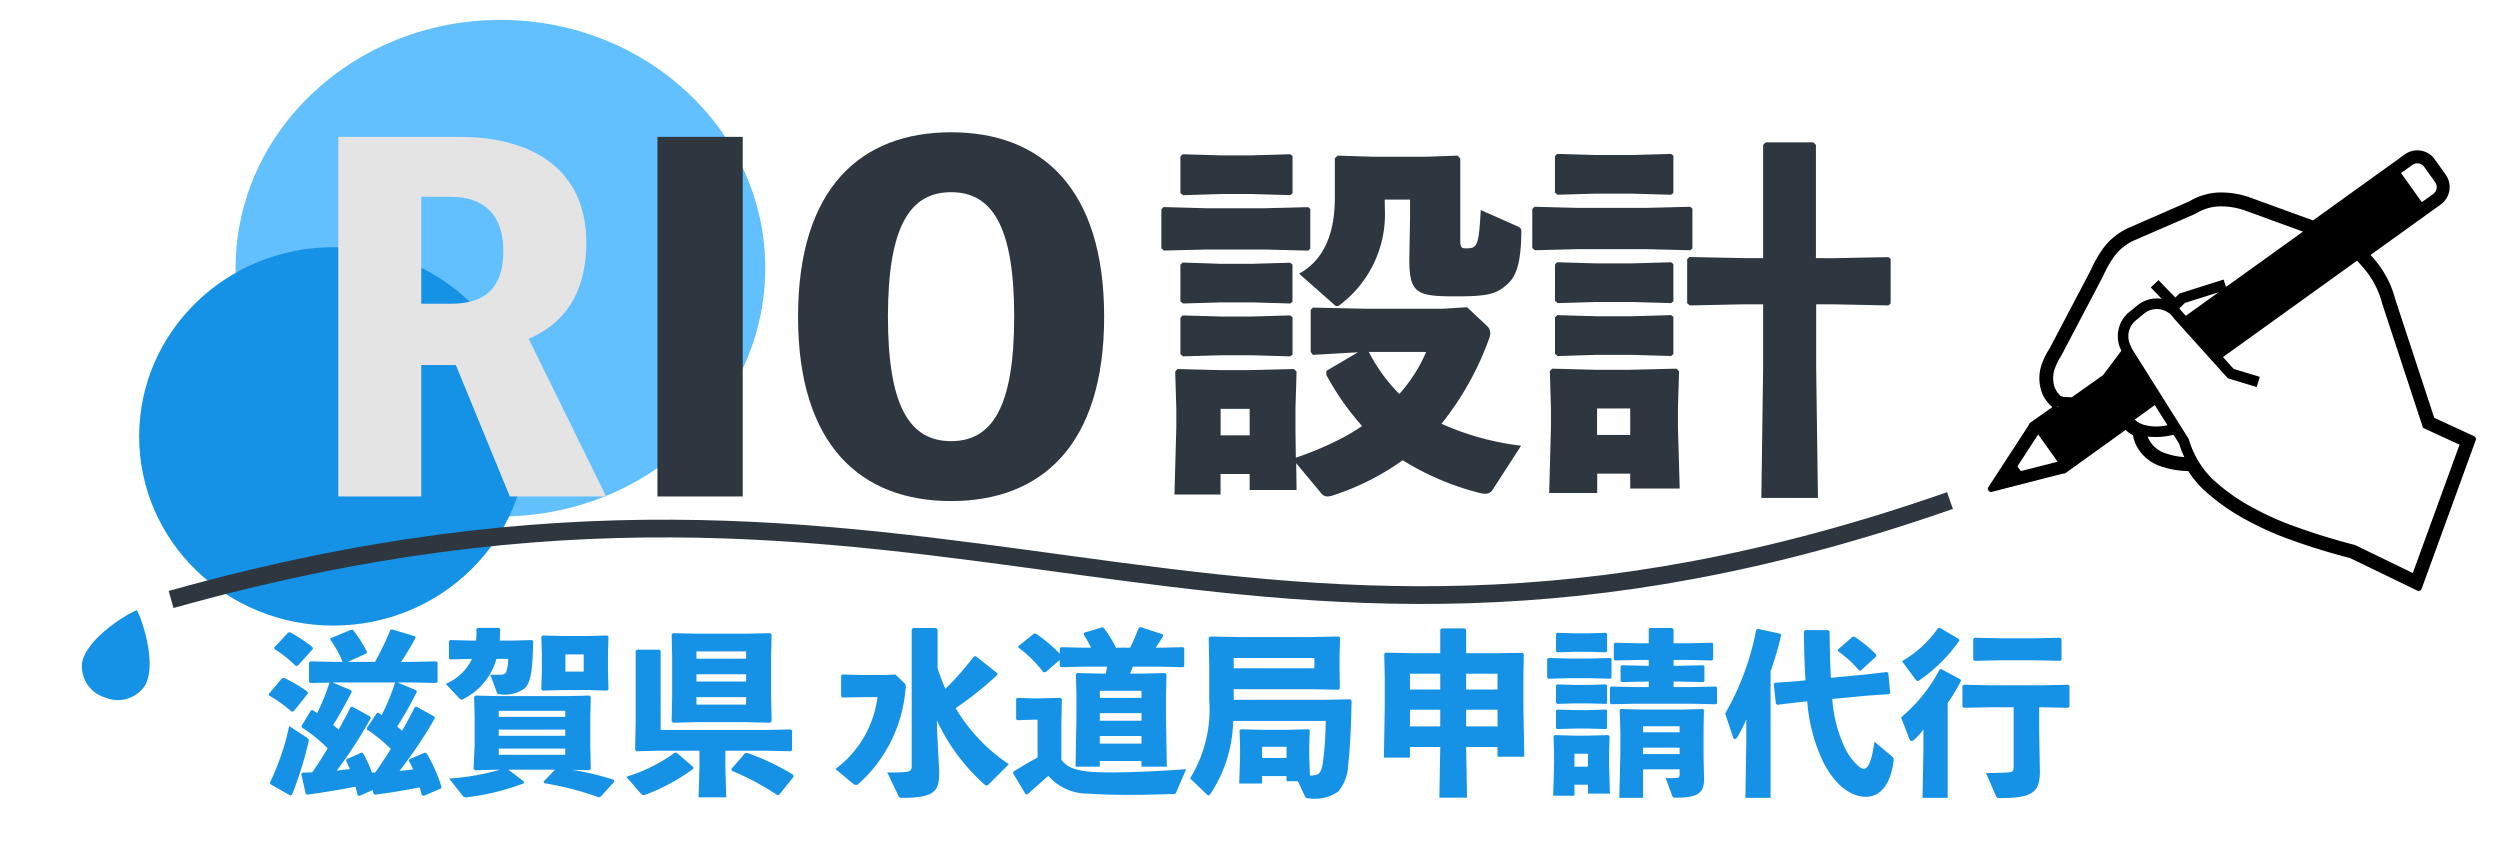
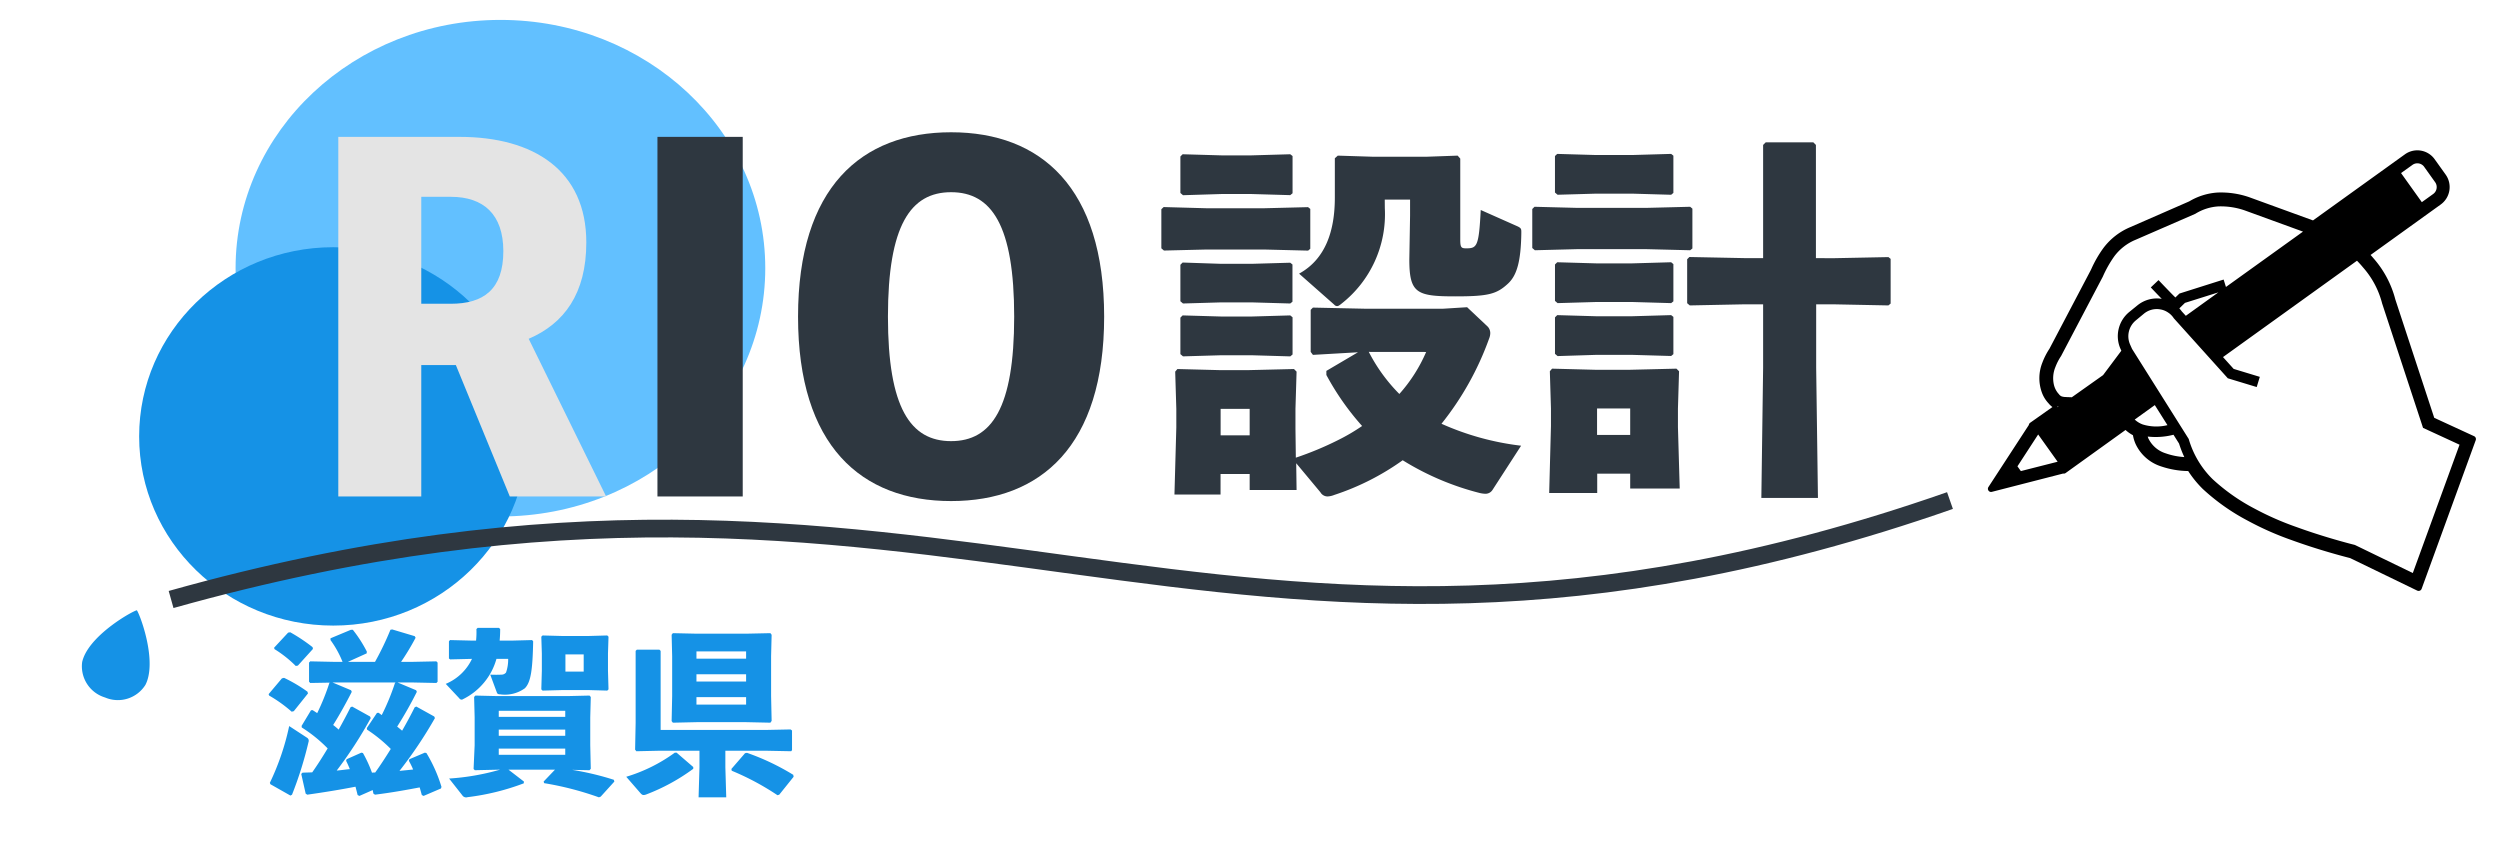
<svg xmlns="http://www.w3.org/2000/svg" width="141" height="48" viewBox="0 0 141 48">
  <defs>
    <clipPath id="a">
      <path d="M0,0H141V48H0Z" transform="translate(156 -105)" fill="none" stroke="#707070" stroke-width="1" />
    </clipPath>
  </defs>
  <g transform="translate(-156 105)" clip-path="url(#a)">
    <path d="M1.913,0C1.674.157.026,2.079,0,3.543c0,.015,0,.029,0,.044a1.424,1.424,0,0,0,.01.169c0,.007,0,.015,0,.022h0a1.835,1.835,0,0,0,1.9,1.458,1.835,1.835,0,0,0,1.9-1.458h0c0-.007,0-.015,0-.022a1.425,1.425,0,0,0,.011-.169c0-.015,0-.029,0-.044C3.8,2.08,2.153.157,1.913,0Z" transform="translate(161.92 -71.236) rotate(20)" fill="#1592e6" />
    <ellipse cx="14.937" cy="14.003" rx="14.937" ry="14.003" transform="translate(169.287 -103.877)" fill="#62c0ff" />
    <ellipse cx="10.947" cy="10.67" rx="10.947" ry="10.67" transform="translate(163.848 -91.057)" fill="#1592e6" />
-     <path d="M9.25-6.03,8.04-6.99l-.11.01A16.9,16.9,0,0,1,6.32-5.15c-.17-.38-.31-.77-.44-1.16V-8.49l-.07-.09H4.5l-.08.07V-.78c0,.24-.11.3-.36.32a7.892,7.892,0,0,1-1.02.02L3.66.86A.2.2,0,0,0,3.89,1C5.85,1,5.97.54,5.97-.51L5.85-2.84l-.01-.53A11.159,11.159,0,0,0,8.54.26a.162.162,0,0,0,.1.04A.188.188,0,0,0,8.77.23L9.9-.9a9.772,9.772,0,0,1-3-3.16A19.66,19.66,0,0,0,9.24-5.93ZM3.5-5.96l-.61.03H1.62L.5-5.96.44-5.9v1.16l.06.08,1.12-.02h.87A5.972,5.972,0,0,1,.12-.63L1.11.2a.317.317,0,0,0,.18.07A.178.178,0,0,0,1.42.21,8.02,8.02,0,0,0,4.07-5.13a.372.372,0,0,0-.04-.32Zm11.6-.05-1.35-.03-.07.06.03,1.11v1.32L13.66-.76h1.37v-.32h2.35v.32h1.43L18.76-3.6V-4.82l.03-1.14-.08-.08-1.28.03h-.69l.15-.39h1.58l1.26.03.06-.05V-7.45l-.06-.05-1.26.03h-.29c.14-.2.27-.41.41-.63v-.12l-1.26-.41-.1.03c-.16.4-.31.77-.49,1.13h-.8a6.237,6.237,0,0,0-.71-1.14l-.07-.01-1.02.31-.03.08c.15.24.3.5.43.76h-.39L12.83-7.5l-.06.06v.31a8.068,8.068,0,0,0-1.33-1.12l-.12-.02-.88.71-.01.08a6.651,6.651,0,0,1,1.41,1.39h.13l.8-.69v.35l.07.06,1.31-.03h1.29c-.02.13-.05.26-.08.39Zm2.28,3.95H15.03v-.43h2.35Zm0-1.29H15.03v-.43h2.35Zm0-1.29H15.03v-.4h2.35ZM19.9-.62c-1.72.13-3.78.22-5.02.17-.94-.04-1.67-.18-2.02-.71V-3.07l.03-1.5-.07-.07-1.29.03h-.24l-.92-.03-.06.06v1.14l.07.06.91-.03h.23v2.13c-.46.25-.85.48-1.36.8l-.03.09L10.84.78l.09.04c.43-.38.82-.75,1.2-1.06a2.928,2.928,0,0,0,2.27,1c.63.05,1.44.07,2.32.07.77,0,1.61-.02,2.44-.05.11,0,.14,0,.18-.1Zm4.28.39h1.38V.06h.64l.38.81c.06.13.09.16.26.16A2.32,2.32,0,0,0,28.48.64a2.4,2.4,0,0,0,.55-1.45c.12-1,.17-2.21.2-3.68l-.08-.07-1.54.03H22.58v-.6h4.33l1.59.03.07-.07-.02-1.15V-7l.03-1.03-.07-.07-1.6.03H22.9L21.24-8.1l-.07.07L21.2-6.5v1.98A7.4,7.4,0,0,1,20.12-.1l.94.9c.04.04.07.06.1.06s.07-.03.1-.07a7.711,7.711,0,0,0,1.29-4.13h5.22a19.175,19.175,0,0,1-.12,2.04c-.1.91-.22,1.02-.69,1.04h-.08l-.04-1.11V-1.9l.03-.9-.07-.07-1.09.03H24.12l-1.14-.03-.07.07.03.9v.63L22.89.19h1.29Zm0-1.02v-.63h1.38v.63Zm-1.6-5.06v-.58h4.55v.58ZM34.23-1.87,34.18.99h1.56l-.05-2.86h1.77v.55h1.51l-.05-2.75V-5.83l.02-1.28-.07-.07-1.49.02H35.69V-8.49l-.07-.07H34.3l-.07.07v1.33h-1.6l-1.49-.03-.07.07.03,1.29v1.79l-.05,2.77h1.47v-.6Zm0-3.24H32.52V-6h1.71Zm1.46,0V-6h1.77v.89ZM34.23-3.97v.94H32.52v-.94Zm1.46,0h1.77v.94H35.69ZM42.56.26v.5H43.8L43.75-.89v-.58l.03-1-.07-.07-1.2.03H41.8l-1.12-.03-.06.07.03,1v.55L40.6.88h1.2V.26Zm0-1.02H41.8v-.73h.76Zm4.83-6.96v-.79l-.08-.07H46.06l-.07.08v.78h-.55l-1.36-.03-.06.06v.88l.07.06,1.35-.03h.55v.33h-.17l-1.36-.03-.06.07v.82l.07.06,1.35-.03h.17v.31h-.77l-1.36-.03-.06.07v.87l.07.06,1.35-.03h3.2l1.36.03.06-.05v-.89l-.06-.06-1.36.03H47.39v-.31h.32l1.36.03.06-.05v-.84l-.06-.06-1.36.03h-.32v-.33h.81l1.35.03.07-.05v-.9l-.07-.05-1.35.03Zm.34,7.11v.3c0,.15-.05.17-.15.18a4.483,4.483,0,0,1-.64.01L47.32.9c.03.08.06.09.21.09,1.22,0,1.58-.26,1.58-1.04l-.03-1.27V-2.71l.02-1.25-.05-.05-1.21.03H45.62l-1.2-.03-.07.05.04,1.25v1.1L44.33,1h1.34V-.61Zm0-.86H45.67v-.36h2.06Zm0-1.23H45.67v-.34h2.06ZM41.45-5.75h1.22l1.16.03.06-.05V-6.84l-.06-.05-1.16.03H41.45l-1.13-.03-.06.06v1.05l.07.06Zm.38-1.49h.73l1.02.03.06-.05v-1l-.06-.05-1.02.03h-.73l-1.02-.03-.05.06v.98l.06.06Zm0,2.91h.73l1.02.03.06-.05v-1l-.06-.05-1.02.03h-.73L40.81-5.4l-.05.06v.98l.06.06Zm0,1.42h.73l1.02.03.06-.05v-1l-.06-.05-1.02.03h-.73l-1.02-.03-.05.06v.98l.06.06ZM52.86-6.13a20.348,20.348,0,0,0,.6-2.04l-.05-.09-1.27-.27-.09.05A15.053,15.053,0,0,1,50.3-3.76l.44,1.33c.02.07.06.11.11.11a.167.167,0,0,0,.13-.1,6.425,6.425,0,0,0,.51-1.02v1.35L51.44,1h1.42Zm3.4.36c-.04-.75-.06-1.61-.07-2.62l-.07-.07H54.8l-.06.08c.01,1.05.04,1.96.09,2.75l-.47.05-1.26.09-.06.06.12,1.12.08.06,1.25-.15.44-.04a9.568,9.568,0,0,0,.92,3.46C56.61.47,57.52.94,58.24.94c.68,0,1.37-.51,1.56-2.04a.256.256,0,0,0-.12-.26l-.96-.81c-.18,1.28-.4,1.53-.62,1.53-.19,0-.68-.47-1-1.08a7.758,7.758,0,0,1-.76-2.86l2.02-.19,1.19-.08.06-.07L59.5-6.03l-.07-.07-1.19.14Zm2.57-1.22-.02-.1A6.682,6.682,0,0,0,57.57-8.1l-.09.02-.83.72.02.09a6.388,6.388,0,0,1,1.19,1.09l.08.01Zm4.02,2.64a13.124,13.124,0,0,0,.75-1.24l-.03-.09L62.5-6.26l-.1.01a8.851,8.851,0,0,1-2.18,2.71l.47,1.22c.03.07.07.11.13.11a.242.242,0,0,0,.13-.06,3.408,3.408,0,0,0,.53-.59v1.28L61.43,1h1.42Zm3.72.24V-.76c0,.24-.06.3-.27.32-.17.02-.82.04-1.29.04L65.57.89c.04.1.06.12.26.12,1.81,0,2.22-.33,2.22-1.51l-.04-2.18V-4.11h.15l1.49.03.07-.07V-5.31l-.07-.07-1.49.03H65.24l-1.49-.03-.07.07v1.16l.07.07,1.49-.03Zm-.72-2.65h1.86l1.49.03.07-.07V-7.96l-.07-.07L67.71-8H65.85l-1.49-.03-.07.07V-6.8l.07.07ZM62.31-8.58a6.289,6.289,0,0,1-2.04,1.87l.75,1.01c.06.07.09.11.14.11a.22.22,0,0,0,.12-.06,9.018,9.018,0,0,0,2.23-2.22l-.03-.09-1.07-.63Z" transform="translate(203 -61)" fill="#1592e6" />
    <path d="M24.765,14.128l-2.473-.205L17.947,8.4a5.663,5.663,0,0,0-1.941-1.754c-.075-.043-.152-.086-.229-.126L18.52,2.494A1.211,1.211,0,0,0,18.206.813l-.876-.6a1.2,1.2,0,0,0-1.676.314L12.059,5.8H8.222a4.875,4.875,0,0,0-1.767.367A3.549,3.549,0,0,0,5.132,7.178l-2.624,2.5a3.661,3.661,0,0,0-1.025,1.63,6.583,6.583,0,0,0-.235,1.333l-.011.106-.67,4.936a3.926,3.926,0,0,0-.108.873A2.37,2.37,0,0,0,1,20.139a1.772,1.772,0,0,0,.567.454,1.2,1.2,0,0,0,.282.124L.966,21.989a.186.186,0,0,0-.021.133L0,26.191a.181.181,0,0,0,.074.189.178.178,0,0,0,.1.032.18.18,0,0,0,.1-.031l3.426-2.346a.178.178,0,0,0,.123-.077l2.343-3.436a2.036,2.036,0,0,0,.494.135,2.1,2.1,0,0,0,.305.409,2.39,2.39,0,0,0,1.8.7,4.935,4.935,0,0,0,1.515-.276,5.9,5.9,0,0,0,1.119.669,11.8,11.8,0,0,0,2.977.811,17.025,17.025,0,0,0,2.721.185c1.632,0,3.117-.142,3.444-.175l4.184.429h.018a.181.181,0,0,0,.18-.18V14.307A.18.18,0,0,0,24.765,14.128ZM16.258.94a.473.473,0,0,1,.66-.125l.028.02.849.583a.479.479,0,0,1,.124.663l-.444.652L15.812,1.592ZM1.5,24.66l-.088.061-.274-.188.024-.1.46-1.988,1.558,1.07Zm.6-4.086c.013,0,.027.006.041.006l.022,0-.033.048s0-.005,0-.007A.279.279,0,0,0,2.1,20.573Zm1.818-2.526L2.688,19.825c-.121.038-.228.077-.313.1a.784.784,0,0,1-.231.049.341.341,0,0,1-.2-.065l-.02-.012-.017-.008-.028-.015a1.187,1.187,0,0,1-.37-.349,1.646,1.646,0,0,1-.274-.974,3.074,3.074,0,0,1,.093-.721l0-.015.676-4.977v0a6.5,6.5,0,0,1,.216-1.3,2.864,2.864,0,0,1,.812-1.291L5.687,7.727,5.7,7.712a2.782,2.782,0,0,1,1.066-.826,4.106,4.106,0,0,1,1.486-.3h3.493L8.729,11.006l-.266-.348L6.391,12.252l-.139.287-.131-.06c-.228-.107-.5-.242-.721-.349l-.377-.187-.268.537s.286.144.616.305l.192.093-.031,0h0a1.736,1.736,0,0,0-1.138.808l-.009.014-.285.476-.013.022a1.761,1.761,0,0,0,.239,2.113l.089.092Zm4.515-6.611L7.159,13.309l-.3-.157h0a1.883,1.883,0,0,0-.188-.112l.193-.4ZM6.452,19.792l.786-1.153,1.057.819a2.627,2.627,0,0,1-1.318.44A1.3,1.3,0,0,1,6.452,19.792Zm2.32,1.192a1.617,1.617,0,0,1-1.237-.459c-.026-.027-.044-.054-.066-.082A3.993,3.993,0,0,0,8.8,19.85l.463.359a6.574,6.574,0,0,0,.54.616A3.858,3.858,0,0,1,8.772,20.985Zm15.379,1.579-3.6-.37-.031,0s-.1.011-.28.028c-.541.049-1.794.149-3.133.148A16.4,16.4,0,0,1,14.51,22.2a10.969,10.969,0,0,1-2.78-.751,5.2,5.2,0,0,1-2.021-1.64l-.024-.031L4.947,16.1l-.193-.2h0A1.156,1.156,0,0,1,4.6,14.513l-.013.021L4.9,14a1.14,1.14,0,0,1,.749-.533l.008,0h0a1.031,1.031,0,0,1,.228-.025,1.1,1.1,0,0,1,.3.042l.005,0a1.107,1.107,0,0,1,.359.172l.017.013L10.59,15.81l1.7-.093-.032-.6h0l-1.539.083-.794-.421,5.243-7.692c.15.073.3.15.443.235A4.894,4.894,0,0,1,17.3,8.831l.009.016,4.583,5.825,2.26.188Z" transform="translate(277.105 -102.143) rotate(20)" />
    <path d="M0,2.478C44.406-7.1,57.981,15.027,100.483,3.033" transform="translate(165.498 -73.662) rotate(-3.5)" fill="none" stroke="#2e3740" stroke-width="1" />
-     <rect width="149" height="59" transform="translate(149 -126)" fill="none" />
    <rect width="142" height="70" transform="translate(157 -137)" fill="none" />
    <path d="M1.99-.35,2.24.76l.09.06C3.39.67,4.22.53,5.05.37c.04.15.08.31.12.47l.1.05L6.02.56l.04.2.09.06C7.18.69,7.92.55,8.67.41c.04.14.08.28.12.43l.1.05L9.87.47,9.9.38a8.362,8.362,0,0,0-.85-1.91l-.09-.02-.87.37-.03.09A4.442,4.442,0,0,1,8.3-.6c-.26.03-.51.05-.77.08a24.155,24.155,0,0,0,2-2.98l-.04-.09L8.48-4.15l-.09.04c-.21.42-.45.87-.71,1.32-.1-.08-.19-.16-.28-.23A21.75,21.75,0,0,0,8.51-4.98l-.04-.09L7.42-5.51H8.2l1.41.03.07-.07V-6.63L9.61-6.7,8.2-6.67H7.62a14.386,14.386,0,0,0,.82-1.36l-.05-.09L7.12-8.5l-.1.02a16.271,16.271,0,0,1-.87,1.81H4.62l1.06-.48.01-.1A7.27,7.27,0,0,0,4.9-8.48H4.79L3.64-8v.1a5.557,5.557,0,0,1,.68,1.23H3.89L2.5-6.7l-.07.07v1.08l.07.07L3.62-5.5l-.04.01a12.988,12.988,0,0,1-.69,1.71c-.09-.06-.18-.12-.26-.17l-.09.01-.53.88.01.09A8.022,8.022,0,0,1,3.48-1.79c-.27.45-.56.91-.87,1.35-.18.01-.36.01-.55.02ZM4.8-5.07,3.75-5.51H7.33l-.05.02a12.851,12.851,0,0,1-.75,1.82c-.06-.04-.12-.09-.18-.13l-.09.01-.57.85.01.09A8.32,8.32,0,0,1,7.04-1.76c-.28.45-.57.9-.88,1.33a1.087,1.087,0,0,0-.18.01,7.27,7.27,0,0,0-.51-1.11l-.09-.02-.83.37-.03.09a5.11,5.11,0,0,1,.21.47c-.25.02-.49.06-.74.08A23.435,23.435,0,0,0,5.91-3.5l-.04-.09L4.86-4.15l-.09.04c-.2.4-.43.83-.67,1.26a3.876,3.876,0,0,0-.31-.26c.34-.54.72-1.22,1.05-1.87ZM2.65-7.4l-.02-.1a9.787,9.787,0,0,0-1.26-.84l-.12.02-.79.85.02.08a6.518,6.518,0,0,1,1.2.95l.12-.02ZM2.37-4.89l-.03-.1a8.286,8.286,0,0,0-1.32-.78L.9-5.74l-.75.89.03.08a7.614,7.614,0,0,1,1.27.91l.12-.03ZM.25.23,1.38.87,1.47.82A21.226,21.226,0,0,0,2.4-2.15a.2.2,0,0,0-.08-.24L1.31-3.05A14.125,14.125,0,0,1,.22.15ZM13.66-6.84a2.2,2.2,0,0,1-.12.77.324.324,0,0,1-.26.12c-.2.01-.36.01-.63,0l.37,1c.03.08.07.11.19.11a1.914,1.914,0,0,0,1.39-.34c.33-.33.44-1,.47-2.65l-.06-.07-1.12.03h-.71c.02-.21.03-.42.03-.65l-.07-.07h-1.2l-.07.07a4.562,4.562,0,0,1-.02.65h-.24L10.38-7.9l-.06.07v.97l.07.05,1.23-.03a2.839,2.839,0,0,1-1.48,1.41l.76.81a.17.17,0,0,0,.13.08.161.161,0,0,0,.09-.03A3.613,3.613,0,0,0,13-6.84ZM18.25-.56l.07-.08-.03-1.33V-3.54l.03-1.15-.07-.08L17-4.74H13.06l-1.25-.03-.07.08.03,1.15v1.57L11.71-.63l.07.07,1.34-.03h.08a13.444,13.444,0,0,1-2.87.5l.74.94a.257.257,0,0,0,.3.11A13.463,13.463,0,0,0,14.54.18l.01-.1-.87-.67H16.3l-.64.67.03.09a17.627,17.627,0,0,1,3.09.8l.1-.04.77-.85-.03-.1a15.988,15.988,0,0,0-2.35-.56ZM13.13-1.78h3.75v.35H13.13Zm0-.72v-.35h3.75v.35Zm0-1.07v-.34h3.75v.34Zm3.58-1.51H18.2l1.05.03.07-.07-.03-1.05v-.97l.03-.95-.07-.07-1.05.03H16.71L15.6-8.16l-.07.07.03.95v.97l-.03,1.05.07.07Zm.18-1.04v-.97h1.03v.97Zm7.4,2.85h2.8l1.36.03.07-.1-.03-1.4V-6.99l.03-1.21-.07-.09-1.36.03h-2.8l-1.34-.03-.07.09.03,1.21v2.25l-.03,1.41.07.09Zm-.01-1.41h2.8v.42h-2.8Zm0-.88v-.41h2.8v.41Zm0-1.29v-.41h2.8v.41Zm1.63,5.19h2.23l1.48.03.05-.06V-2.8l-.08-.06-1.45.03H22.26V-7.29l-.07-.07H20.92l-.07.07v4.06l-.03,1.51.07.09,1.34-.03h2.22v.93L24.4.97h1.56l-.05-1.7ZM24.1-.74l-.94-.81h-.1A9.088,9.088,0,0,1,20.32-.19l.79.91c.07.08.12.12.19.12a.441.441,0,0,0,.14-.03A11.085,11.085,0,0,0,24.1-.64Zm5.66.55L29.74-.3a13.428,13.428,0,0,0-2.61-1.24l-.11.02-.77.89.02.1A14.778,14.778,0,0,1,28.85.85l.1-.03Z" transform="translate(171 -61)" fill="#1592e6" />
    <path d="M6.89-20.28H2.08V0H6.89Zm11.752-.26c-5.07,0-8.632,3.12-8.632,10.4S13.572.26,18.642.26s8.632-3.12,8.632-10.4S23.712-20.54,18.642-20.54Zm0,17.42c-2.288,0-3.562-1.872-3.562-7.02s1.274-7.02,3.562-7.02S22.2-15.288,22.2-10.14,20.93-3.12,18.642-3.12Z" transform="translate(191 -77)" fill="#2e3740" />
    <path d="M5.481.735v.9H8.127L8.106.126,9.471,1.764A.468.468,0,0,0,9.87,2a1.124,1.124,0,0,0,.378-.084A14.249,14.249,0,0,0,14.112-.042a15.394,15.394,0,0,0,4.347,1.848,1.647,1.647,0,0,0,.294.042.466.466,0,0,0,.42-.21l1.617-2.5A15.356,15.356,0,0,1,16.3-2.1a16.693,16.693,0,0,0,2.688-4.809.824.824,0,0,0,.063-.294.53.53,0,0,0-.147-.378L17.745-8.673,16.4-8.589H11.949l-2.9-.063-.126.126v2.373l.126.168,2.541-.147L9.807-5.082v.231a14.887,14.887,0,0,0,2.016,2.877,11.039,11.039,0,0,1-1.365.8,18.2,18.2,0,0,1-2.373.987L8.064-1.827V-2.94l.063-2.1L7.98-5.187l-2.6.063H3.822L1.407-5.187l-.126.147.063,2.1v1.05L1.239,1.89h2.6V.735Zm0-2.184H3.843V-2.94H5.481Zm9.954-4.7A8.725,8.725,0,0,1,13.923-3.78,9.525,9.525,0,0,1,12.2-6.153ZM3.066-11.928H6.279l2.5.063L8.9-11.97v-2.247l-.126-.1-2.5.063H3.066L.63-14.322.5-14.2v2.205l.147.126Zm.819-3.129h1.7l2.184.063L7.9-15.1v-2.1L7.77-17.3l-2.184.063h-1.7L1.7-17.3l-.126.126v2.058l.147.126Zm0,6.111h1.7l2.184.063.126-.1v-2.1l-.126-.1-2.184.063h-1.7L1.7-11.193l-.126.126v2.058l.147.126Zm0,2.982h1.7L7.77-5.9,7.9-6.006v-2.1L7.77-8.211l-2.184.063h-1.7L1.7-8.211l-.126.126v2.058l.147.126ZM13.1-14.742h1.428v.9l-.042,2.478c0,1.911.42,2.079,2.6,2.079,1.869,0,2.331-.126,2.982-.735.483-.462.714-1.239.735-2.856,0-.21,0-.252-.21-.357l-2.079-.924c-.105,2.058-.21,2.163-.819,2.163-.273,0-.336-.042-.336-.483v-4.578l-.147-.168-1.764.063h-3l-1.995-.063-.168.147v2.226c0,1.869-.525,3.465-2.016,4.284L10.248-8.82a.217.217,0,0,0,.168.084c.063,0,.126-.042.231-.126a6.414,6.414,0,0,0,2.457-5.4Zm24.318,3.3v-6.384l-.147-.147H34.587l-.147.147v6.384H33.411l-3.129-.063-.126.126V-8.9l.147.126,3.108-.063H34.44v3.57l-.1,7.35h3.192l-.1-7.35v-3.57h.945l3.129.063.126-.105V-11.4l-.126-.1-3.129.063ZM26.943.714v.84h2.793l-.1-3.465v-1.05l.063-2.1-.147-.147-2.6.063h-2l-2.415-.063-.126.147.063,2.1v.987l-.1,3.78h2.709V.714Zm0-2.184H25.074V-2.961h1.869ZM23.982-11.949h3.843l2.5.063.126-.1v-2.247l-.126-.105-2.5.063H23.982l-2.436-.063-.126.126v2.2l.147.126Zm1.029-3.129h2.058l2.184.063.126-.105v-2.1l-.126-.1-2.184.063H25.011l-2.184-.063L22.7-17.2v2.058l.147.126Zm0,6.111h2.058l2.184.063.126-.1v-2.1l-.126-.105-2.184.063H25.011l-2.184-.063-.126.126V-9.03l.147.126Zm0,2.982h2.058l2.184.063.126-.105v-2.1l-.126-.1-2.184.063H25.011l-2.184-.063-.126.126v2.058l.147.126Z" transform="translate(221 -79)" fill="#2e3740" />
    <path d="M17.186,0,12.818-8.892c2-.858,3.25-2.548,3.25-5.434,0-4.056-2.964-5.954-7.15-5.954H2.08V0H6.76V-7.41H8.71L11.752,0ZM6.76-16.9H8.424c1.846,0,2.964.988,2.964,3.068,0,2.158-1.118,2.964-2.964,2.964H6.76Z" transform="translate(173 -77)" fill="#e4e4e4" />
  </g>
</svg>